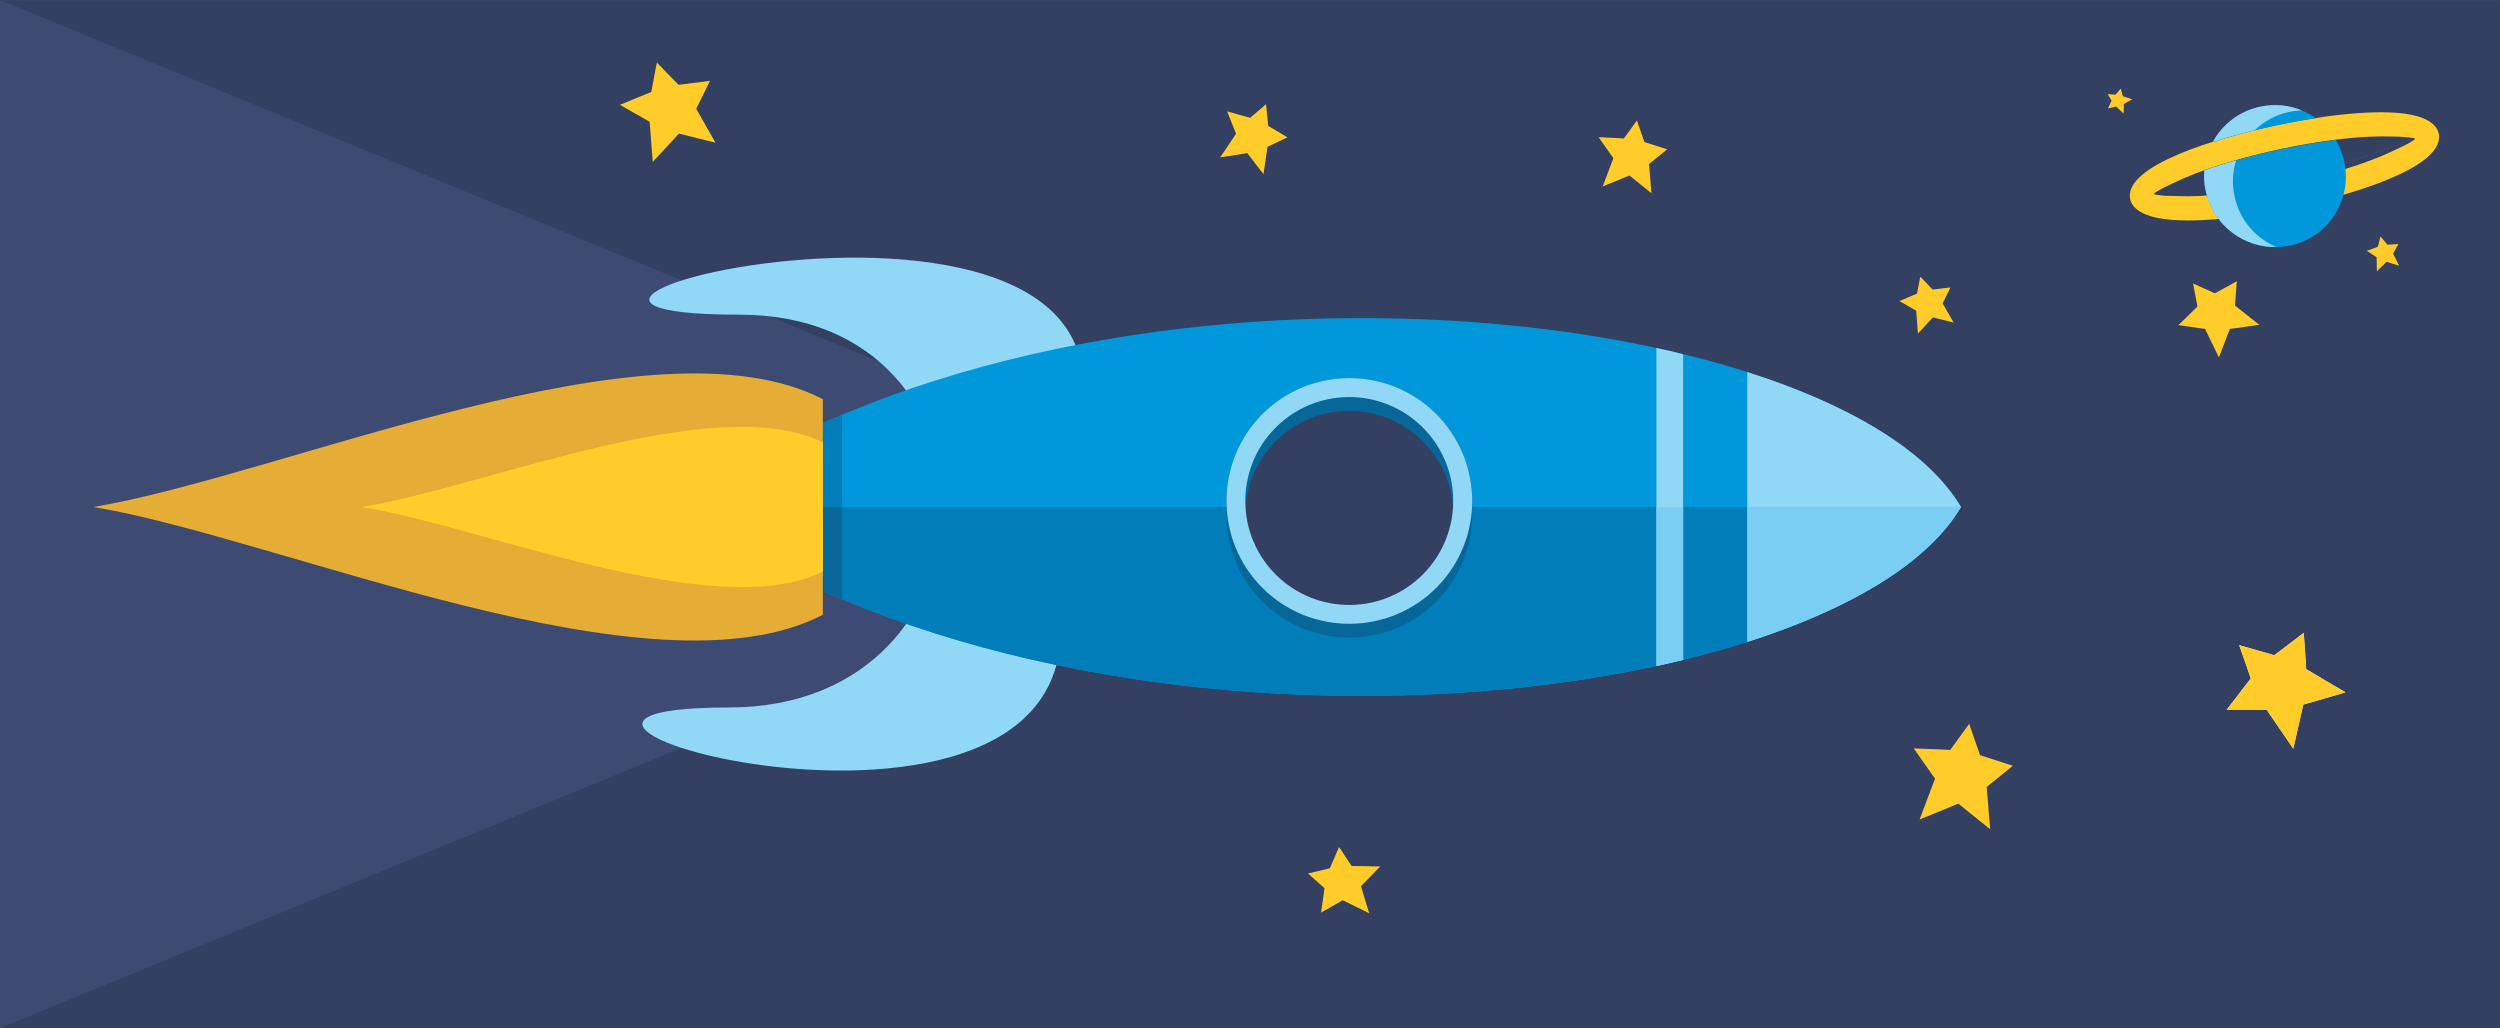
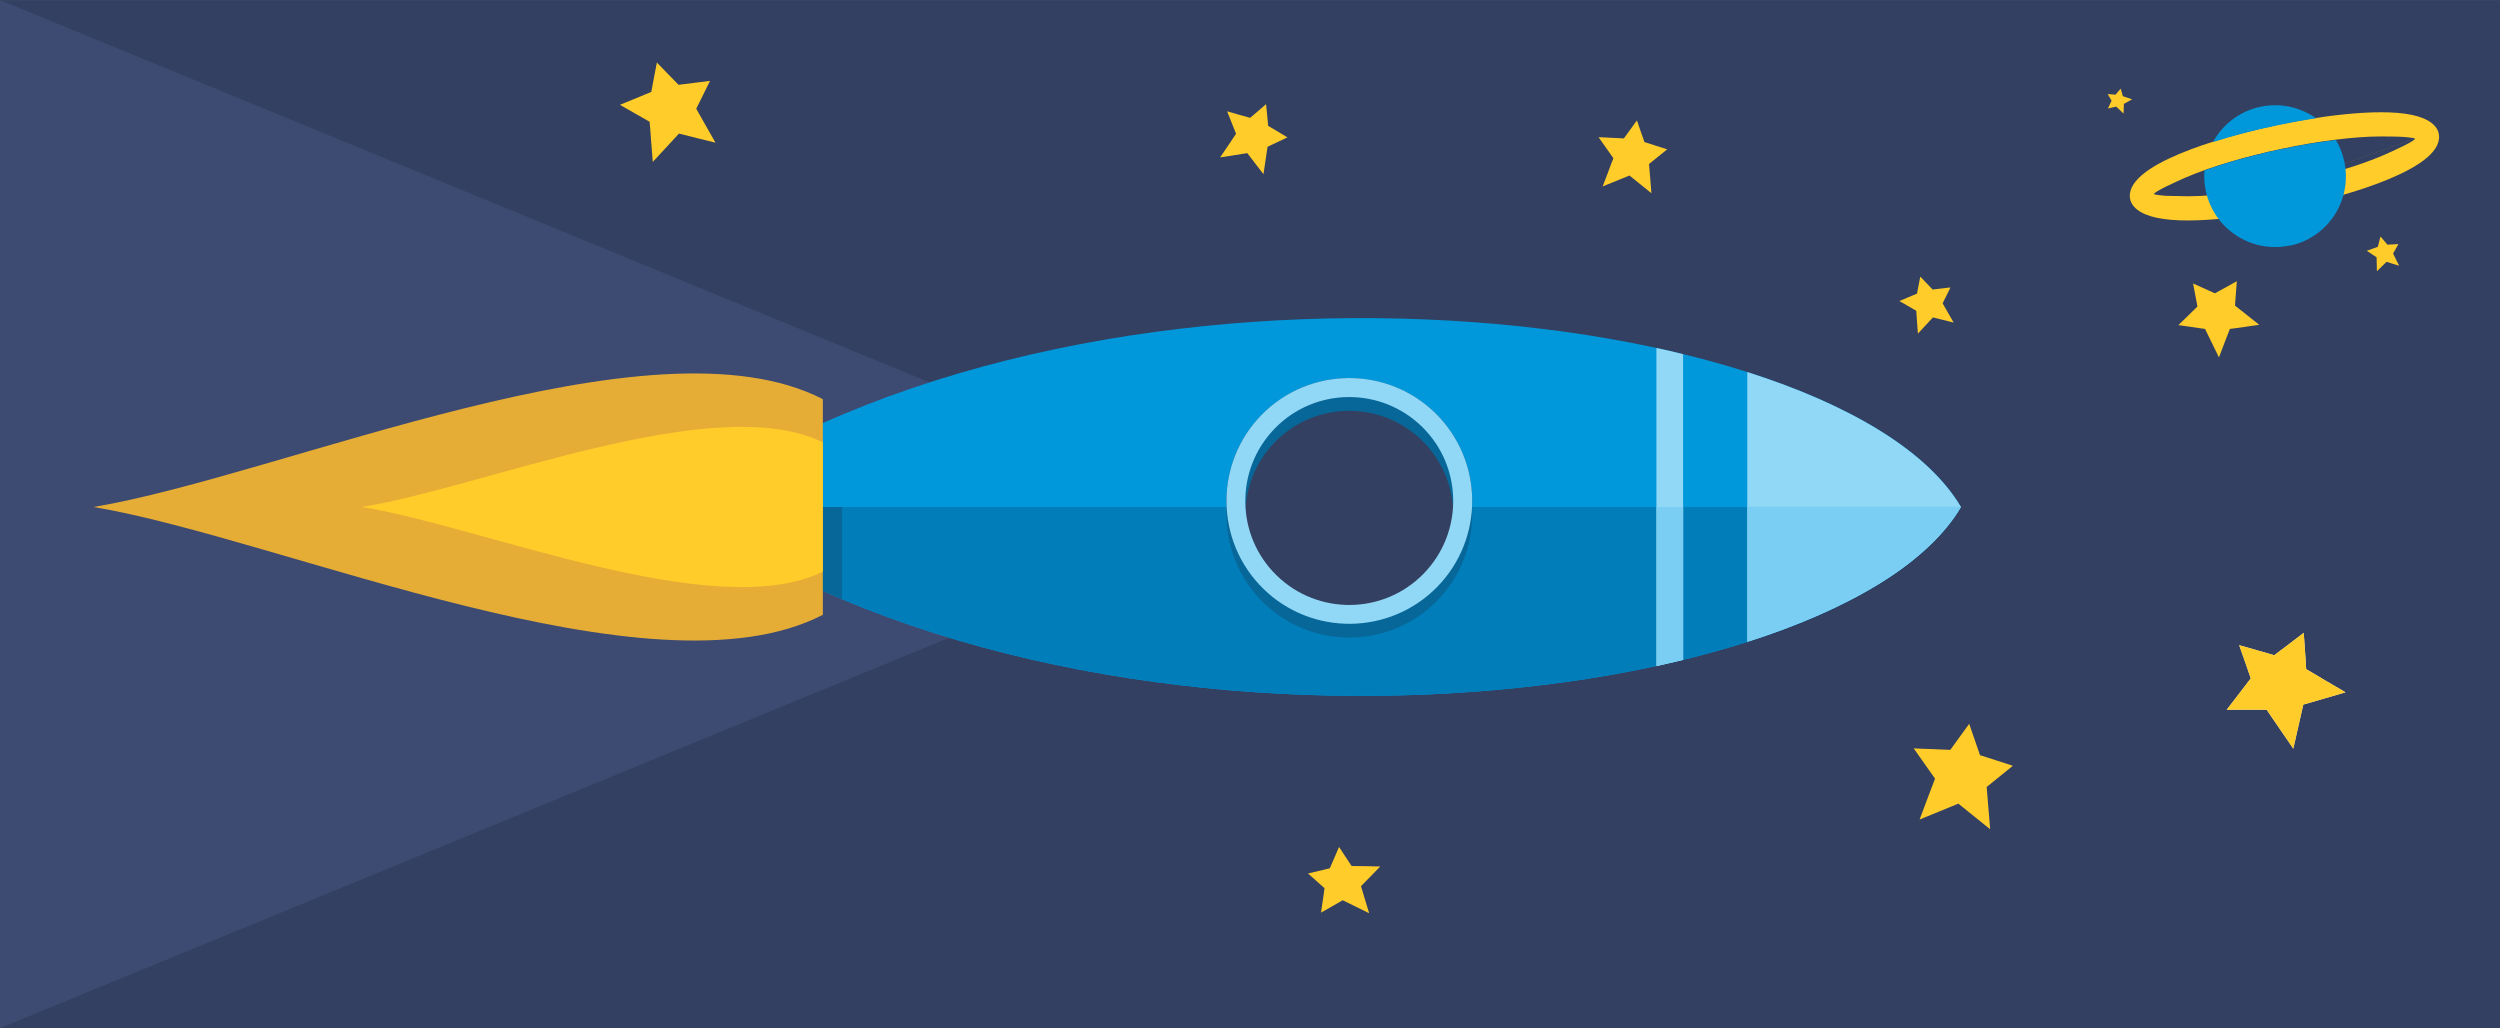
<svg xmlns="http://www.w3.org/2000/svg" xml:space="preserve" width="165.1mm" height="67.903mm" version="1.1" style="shape-rendering:geometricPrecision; text-rendering:geometricPrecision; image-rendering:optimizeQuality; fill-rule:evenodd; clip-rule:evenodd" viewBox="0 0 16510 6790">
  <defs>
    <style type="text/css">
   
    .fil1 {fill:#FFCC29}
    .fil5 {fill:#F3EAD8}
    .fil10 {fill:#E5AD36}
    .fil4 {fill:#91D8F7}
    .fil9 {fill:#7BCEF3}
    .fil7 {fill:#017DB9}
    .fil6 {fill:#3D4A71}
    .fil0 {fill:#334061}
    .fil3 {fill:#0098DA}
    .fil8 {fill:#076799}
    .fil2 {fill:#FFCC29;fill-rule:nonzero}
   
  </style>
  </defs>
  <g id="Layer_x0020_1">
    <polygon class="fil0" points="0,0 16510,0 16510,6790 0,6790 " />
  </g>
  <g id="Layer_x0020_2">
    <g id="_2160210264624">
      <g>
        <g>
          <path class="fil1" d="M4339 414c23,23 46,47 69,71 24,25 48,50 73,75 35,-4 70,-9 104,-13 35,-4 69,-9 104,-13 -14,29 -29,59 -44,89 -15,31 -31,63 -47,95 20,35 40,71 61,108 21,38 44,77 66,116 -41,-10 -81,-20 -122,-30 -40,-10 -80,-20 -119,-30 -28,30 -56,60 -84,91 -29,32 -59,64 -89,96 -4,-47 -7,-94 -11,-138 -3,-43 -6,-86 -10,-127 -34,-19 -67,-39 -100,-57 -32,-19 -64,-37 -96,-55 35,-15 70,-29 105,-43 34,-14 68,-28 102,-42 7,-34 13,-68 19,-101 6,-32 12,-63 18,-94z" />
          <path class="fil1" d="M8361 687c2,23 5,46 7,70 2,24 5,49 7,74 21,13 43,26 64,38 21,13 42,25 63,38 -21,10 -42,20 -63,30 -22,11 -45,21 -68,32 -4,28 -9,57 -13,87 -5,30 -9,62 -14,94 -18,-23 -36,-47 -54,-70 -18,-23 -36,-46 -53,-69 -28,5 -57,9 -87,14 -30,5 -61,10 -92,14 19,-28 37,-55 55,-81 17,-26 34,-51 50,-75 -10,-26 -20,-51 -30,-75 -10,-25 -20,-49 -29,-73 26,7 52,15 77,22 25,7 50,14 75,21 19,-16 37,-32 55,-47 17,-15 34,-30 51,-44z" />
          <g>
            <path class="fil2" d="M15144 1370c-245,52 -668,118 -901,68 -104,-22 -187,-73 -177,-159 27,-228 719,-400 963,-452 245,-52 668,-118 901,-68 103,22 187,72 177,159 -27,228 -719,400 -963,452zm-36 -156l5 -1c84,-18 165,-37 241,-58 133,-36 276,-82 395,-134l0 0c40,-18 203,-90 200,-106l-841 299zm841 -299c-8,-5 -63,-10 -77,-11 -47,-3 -83,-2 -148,-3l0 0c-356,0 -955,125 -1299,275l0 0c-40,18 -203,90 -200,106 8,5 63,10 77,11l148 3 0 0c192,0 455,-39 659,-82l841 -299z" />
          </g>
          <g>
            <path class="fil3" d="M15122 1621c-253,54 -502,-108 -555,-361 -10,-46 -12,-92 -9,-136 1,0 3,0 4,0 79,-28 167,-56 262,-81 19,-5 38,-10 56,-15 58,-15 118,-29 180,-42 1,0 2,0 2,0l0 0 0 0c1,0 1,0 2,-1 91,-19 179,-35 262,-47 16,-2 32,-5 49,-7 16,-2 31,-4 47,-6l0 0 0 0 0 0c1,0 2,-1 4,-1 26,43 45,92 56,144 54,253 -108,502 -361,555zm-507 -684c63,-115 175,-203 313,-232 133,-28 264,3 367,76 -41,6 -83,13 -126,21 -9,2 -18,3 -27,5 -36,7 -73,14 -110,22 -1,0 -2,0 -2,0l0 0 0 0 0 0c-1,0 -2,0 -2,1 -110,23 -214,49 -311,77 -19,6 -38,11 -56,17 -15,5 -30,9 -46,14z" />
-             <path class="fil4" d="M15038 1631c-222,7 -424,-146 -472,-371 -10,-46 -12,-92 -9,-136 1,0 3,0 4,0 63,-23 133,-45 207,-66 -24,74 -29,156 -11,238 33,158 142,280 281,337zm-424 -695c63,-115 175,-203 313,-232 96,-20 190,-10 274,25 -28,1 -56,4 -83,10 -89,19 -167,62 -228,121 -61,15 -119,30 -175,46 -19,6 -38,11 -56,17 -15,5 -30,9 -46,14z" />
          </g>
          <path class="fil1" d="M12683 1828c13,13 26,27 39,41 14,14 27,28 41,43 20,-2 40,-5 59,-7 20,-2 39,-5 59,-7 -8,17 -16,33 -25,51 -9,18 -18,36 -27,54 11,20 23,41 35,61 12,22 25,44 38,66 -23,-6 -46,-11 -69,-17 -23,-6 -45,-11 -68,-17 -16,17 -32,34 -48,52 -17,18 -34,36 -51,55 -2,-27 -4,-53 -6,-79 -2,-25 -4,-49 -5,-72 -19,-11 -38,-22 -57,-33 -18,-11 -37,-21 -55,-31 20,-8 40,-16 59,-25 19,-8 39,-16 58,-24 4,-20 7,-39 11,-57 4,-18 7,-36 10,-53z" />
          <path class="fil1" d="M14481 1871c23,10 47,21 71,32 25,11 50,22 75,34 24,-13 48,-27 73,-40 24,-13 48,-27 72,-40 -2,26 -4,52 -6,78 -2,27 -4,55 -6,83 25,20 51,40 77,61 27,21 54,43 83,66 -33,5 -65,9 -98,14 -32,5 -64,9 -96,13 -11,30 -23,60 -35,91 -12,32 -24,64 -37,97 -17,-34 -33,-66 -48,-98 -15,-31 -30,-61 -44,-90 -30,-4 -60,-8 -90,-13 -29,-4 -58,-8 -86,-12 21,-21 43,-42 64,-62 21,-20 41,-41 62,-61 -5,-27 -10,-54 -15,-79 -5,-25 -10,-50 -14,-74z" />
          <path class="fil1" d="M13920 621c8,1 17,1 25,2 9,1 17,1 26,2 6,-7 12,-13 17,-20 6,-7 12,-13 17,-20 2,8 4,16 7,24 2,8 5,17 7,26 10,3 20,7 30,10 10,4 21,7 32,11 -9,5 -19,10 -28,15 -9,5 -18,10 -27,15 0,10 0,21 -1,31 0,11 0,22 -1,33 -9,-8 -17,-16 -25,-24 -8,-8 -16,-15 -23,-22 -10,2 -19,4 -28,6 -9,2 -18,4 -27,6 4,-9 8,-17 12,-26 4,-8 8,-17 12,-25 -5,-8 -9,-15 -13,-22 -4,-7 -8,-14 -12,-21z" />
          <path class="fil1" d="M15721 1562c7,9 15,17 22,26 8,9 16,18 24,28 12,-1 24,-2 36,-2 12,-1 24,-2 36,-2 -6,10 -11,20 -17,30 -6,10 -12,21 -18,32 6,13 13,26 19,39 7,14 14,27 21,42 -14,-4 -28,-9 -42,-13 -14,-4 -27,-8 -41,-13 -10,10 -20,20 -31,30 -11,10 -22,21 -33,32 0,-16 -1,-33 -1,-48 0,-15 -1,-30 -1,-44 -11,-7 -22,-15 -33,-22 -11,-7 -22,-14 -32,-21 12,-4 25,-9 37,-13 12,-4 24,-8 36,-13 3,-12 6,-23 9,-34 3,-11 6,-22 8,-32z" />
          <path class="fil1" d="M10810 794c8,23 16,47 24,70 8,24 17,49 26,74 25,8 50,16 75,24 25,8 50,16 75,24 -19,15 -38,31 -58,47 -20,16 -41,33 -62,50 2,30 5,61 8,93 3,33 5,66 8,100 -25,-20 -49,-39 -73,-59 -24,-19 -48,-39 -72,-58 -28,12 -57,23 -86,35 -30,12 -60,25 -91,37 12,-33 25,-66 37,-97 11,-31 23,-61 34,-89 -17,-24 -33,-47 -50,-71 -16,-23 -32,-46 -48,-68 29,1 57,2 85,4 28,1 55,2 82,4 15,-21 30,-42 45,-62 14,-20 28,-39 42,-58z" />
        </g>
        <path class="fil1" d="M13004 4778c11,33 23,67 35,102 12,35 25,71 37,107 36,12 73,23 109,35 36,12 72,23 108,35 -27,22 -55,45 -84,68 -29,24 -59,48 -89,72 4,44 7,88 11,134 4,47 8,95 12,145 -36,-29 -71,-57 -106,-85 -35,-28 -69,-56 -104,-84 -41,17 -82,34 -124,51 -43,18 -87,36 -132,54 18,-48 36,-95 53,-141 17,-44 33,-87 49,-129 -24,-34 -48,-68 -72,-102 -23,-33 -46,-66 -69,-98 41,2 82,4 123,5 40,2 80,3 119,5 22,-31 44,-61 65,-90 21,-29 41,-56 61,-84z" />
        <path class="fil5" d="M14789 4261c37,11 74,21 112,32 39,11 78,22 118,34 33,-25 66,-50 98,-74 33,-25 65,-49 97,-74 3,38 5,77 8,116 3,40 6,82 8,124 41,24 83,48 125,74 44,26 89,52 135,79 -47,14 -94,27 -141,41 -46,13 -92,27 -138,40 -10,46 -21,93 -32,141 -11,49 -22,99 -34,150 -31,-46 -62,-91 -92,-134 -29,-42 -57,-83 -84,-123 -46,0 -90,0 -135,0 -44,0 -87,0 -129,0 27,-35 54,-70 81,-105 26,-34 52,-68 78,-102 -13,-39 -27,-77 -39,-113 -12,-36 -25,-71 -37,-105z" />
        <path class="fil1" d="M14789 4261c37,11 74,21 112,32 39,11 78,22 118,34 33,-25 66,-50 98,-74 33,-25 65,-49 97,-74 3,38 5,77 8,116 3,40 6,82 8,124 41,24 83,48 125,74 44,26 89,52 135,79 -47,14 -94,27 -141,41 -46,13 -92,27 -138,40 -10,46 -21,93 -32,141 -11,49 -22,99 -34,150 -31,-46 -62,-91 -92,-134 -29,-42 -57,-83 -84,-123 -46,0 -90,0 -135,0 -44,0 -87,0 -129,0 27,-35 54,-70 81,-105 26,-34 52,-68 78,-102 -13,-39 -27,-77 -39,-113 -12,-36 -25,-71 -37,-105z" />
        <path class="fil1" d="M8636 5769c23,-6 47,-11 71,-17 24,-6 49,-12 75,-18 10,-24 20,-47 31,-71 10,-23 20,-47 30,-70 13,20 26,40 40,61 14,21 28,43 43,65 30,0 60,1 91,1 32,1 65,1 98,2 -21,22 -43,44 -64,66 -21,22 -42,43 -63,64 9,28 17,57 26,87 9,30 18,61 28,92 -31,-15 -62,-30 -91,-45 -29,-14 -57,-28 -84,-41 -25,14 -49,28 -73,42 -24,14 -47,27 -70,40 4,-28 8,-55 12,-82 4,-27 8,-53 11,-80 -19,-17 -38,-33 -56,-50 -18,-16 -35,-31 -52,-46z" />
      </g>
      <polygon class="fil6" points="8255,3395 0,6790 0,0 " />
-       <path class="fil4" d="M6823 3441c1243,2745 -4329,1231 -2009,1231 1851,0 1898,-2594 71,-2594 -2491,0 3734,-1458 1938,1363z" />
      <g id="_2160210269840">
        <path class="fil3" d="M4456 3348c2707,-1932 7688,-1371 8494,0 -806,1371 -5787,1932 -8494,0z" />
        <path class="fil7" d="M12950 3348l-7761 0 -733 0c2707,1932 7688,1371 8494,0z" />
      </g>
      <g id="_2160210266960">
-         <path class="fil7" d="M4456 3348c337,-241 710,-442 1105,-609l0 1218c-395,-167 -768,-368 -1105,-609z" />
        <path class="fil8" d="M5561 3348l-372 0 -733 0c337,241 710,442 1105,609l0 -609z" />
      </g>
      <path class="fil0" d="M9479 2729c320,314 325,828 12,1148 -314,320 -828,325 -1148,12 -320,-314 -325,-828 -12,-1148 314,-320 828,-325 1148,-12z" />
      <path class="fil8" d="M8343 3979c-320,-314 -325,-828 -12,-1148 314,-320 828,-325 1148,-12 320,314 325,828 12,1148 -314,320 -828,325 -1148,12zm87 -89c-271,-265 -275,-700 -10,-971 265,-271 700,-275 971,-10 271,265 275,700 10,971 -265,271 -700,275 -971,10z" />
      <path class="fil4" d="M8343 3888c-320,-314 -325,-828 -12,-1148 314,-320 828,-325 1148,-12 320,314 325,828 12,1148 -314,320 -828,325 -1148,12zm87 -89c-271,-265 -275,-700 -10,-971 265,-271 700,-275 971,-10 271,265 275,700 10,971 -265,271 -700,275 -971,10z" />
      <g id="_2160210265584">
        <path class="fil4" d="M10939 2298c60,13 118,26 176,41l0 2019c-58,14 -117,28 -176,41l0 -2100zm600 159c685,218 1196,526 1411,891 -215,365 -726,673 -1411,891l0 -1782z" />
        <path class="fil9" d="M12910 3411l-1 1c-14,20 -29,41 -46,61l-2 2c-16,20 -33,39 -50,59l-3 3c-17,19 -36,38 -55,56l-4 4c-19,18 -39,36 -59,54l-6 5c-20,17 -41,35 -62,52l-8 6c-21,17 -43,33 -65,49l-10 7c-22,16 -45,31 -68,46l-13 8c-23,15 -46,30 -70,44l-16 9c-23,14 -47,28 -72,41l-20 11c-24,13 -48,26 -72,38 -8,4 -16,8 -24,12 -24,12 -48,24 -73,36 -9,4 -19,9 -28,13 -23,11 -46,21 -69,31 -12,5 -24,11 -36,16 -22,9 -44,19 -66,28 -14,6 -29,12 -43,17 -21,8 -42,16 -63,25 -17,6 -34,13 -51,19 -20,7 -40,15 -61,22 -19,7 -38,13 -58,20 -19,6 -38,13 -58,19 -13,4 -25,8 -38,12l0 -891 1411 0c-12,21 -26,42 -40,63zm-1794 946c-14,3 -27,7 -41,10 -28,7 -55,13 -83,19 -16,4 -32,7 -48,11l-4 1 0 -1050 176 0 0 1009z" />
      </g>
      <path class="fil10" d="M617 3348c1244,-207 3689,-1295 4817,-712l0 1424c-1127,583 -3573,-504 -4817,-712z" />
      <path class="fil1" d="M2388 3348c787,-124 2333,-777 3046,-427l0 854c-713,350 -2259,-303 -3046,-427z" />
    </g>
  </g>
</svg>